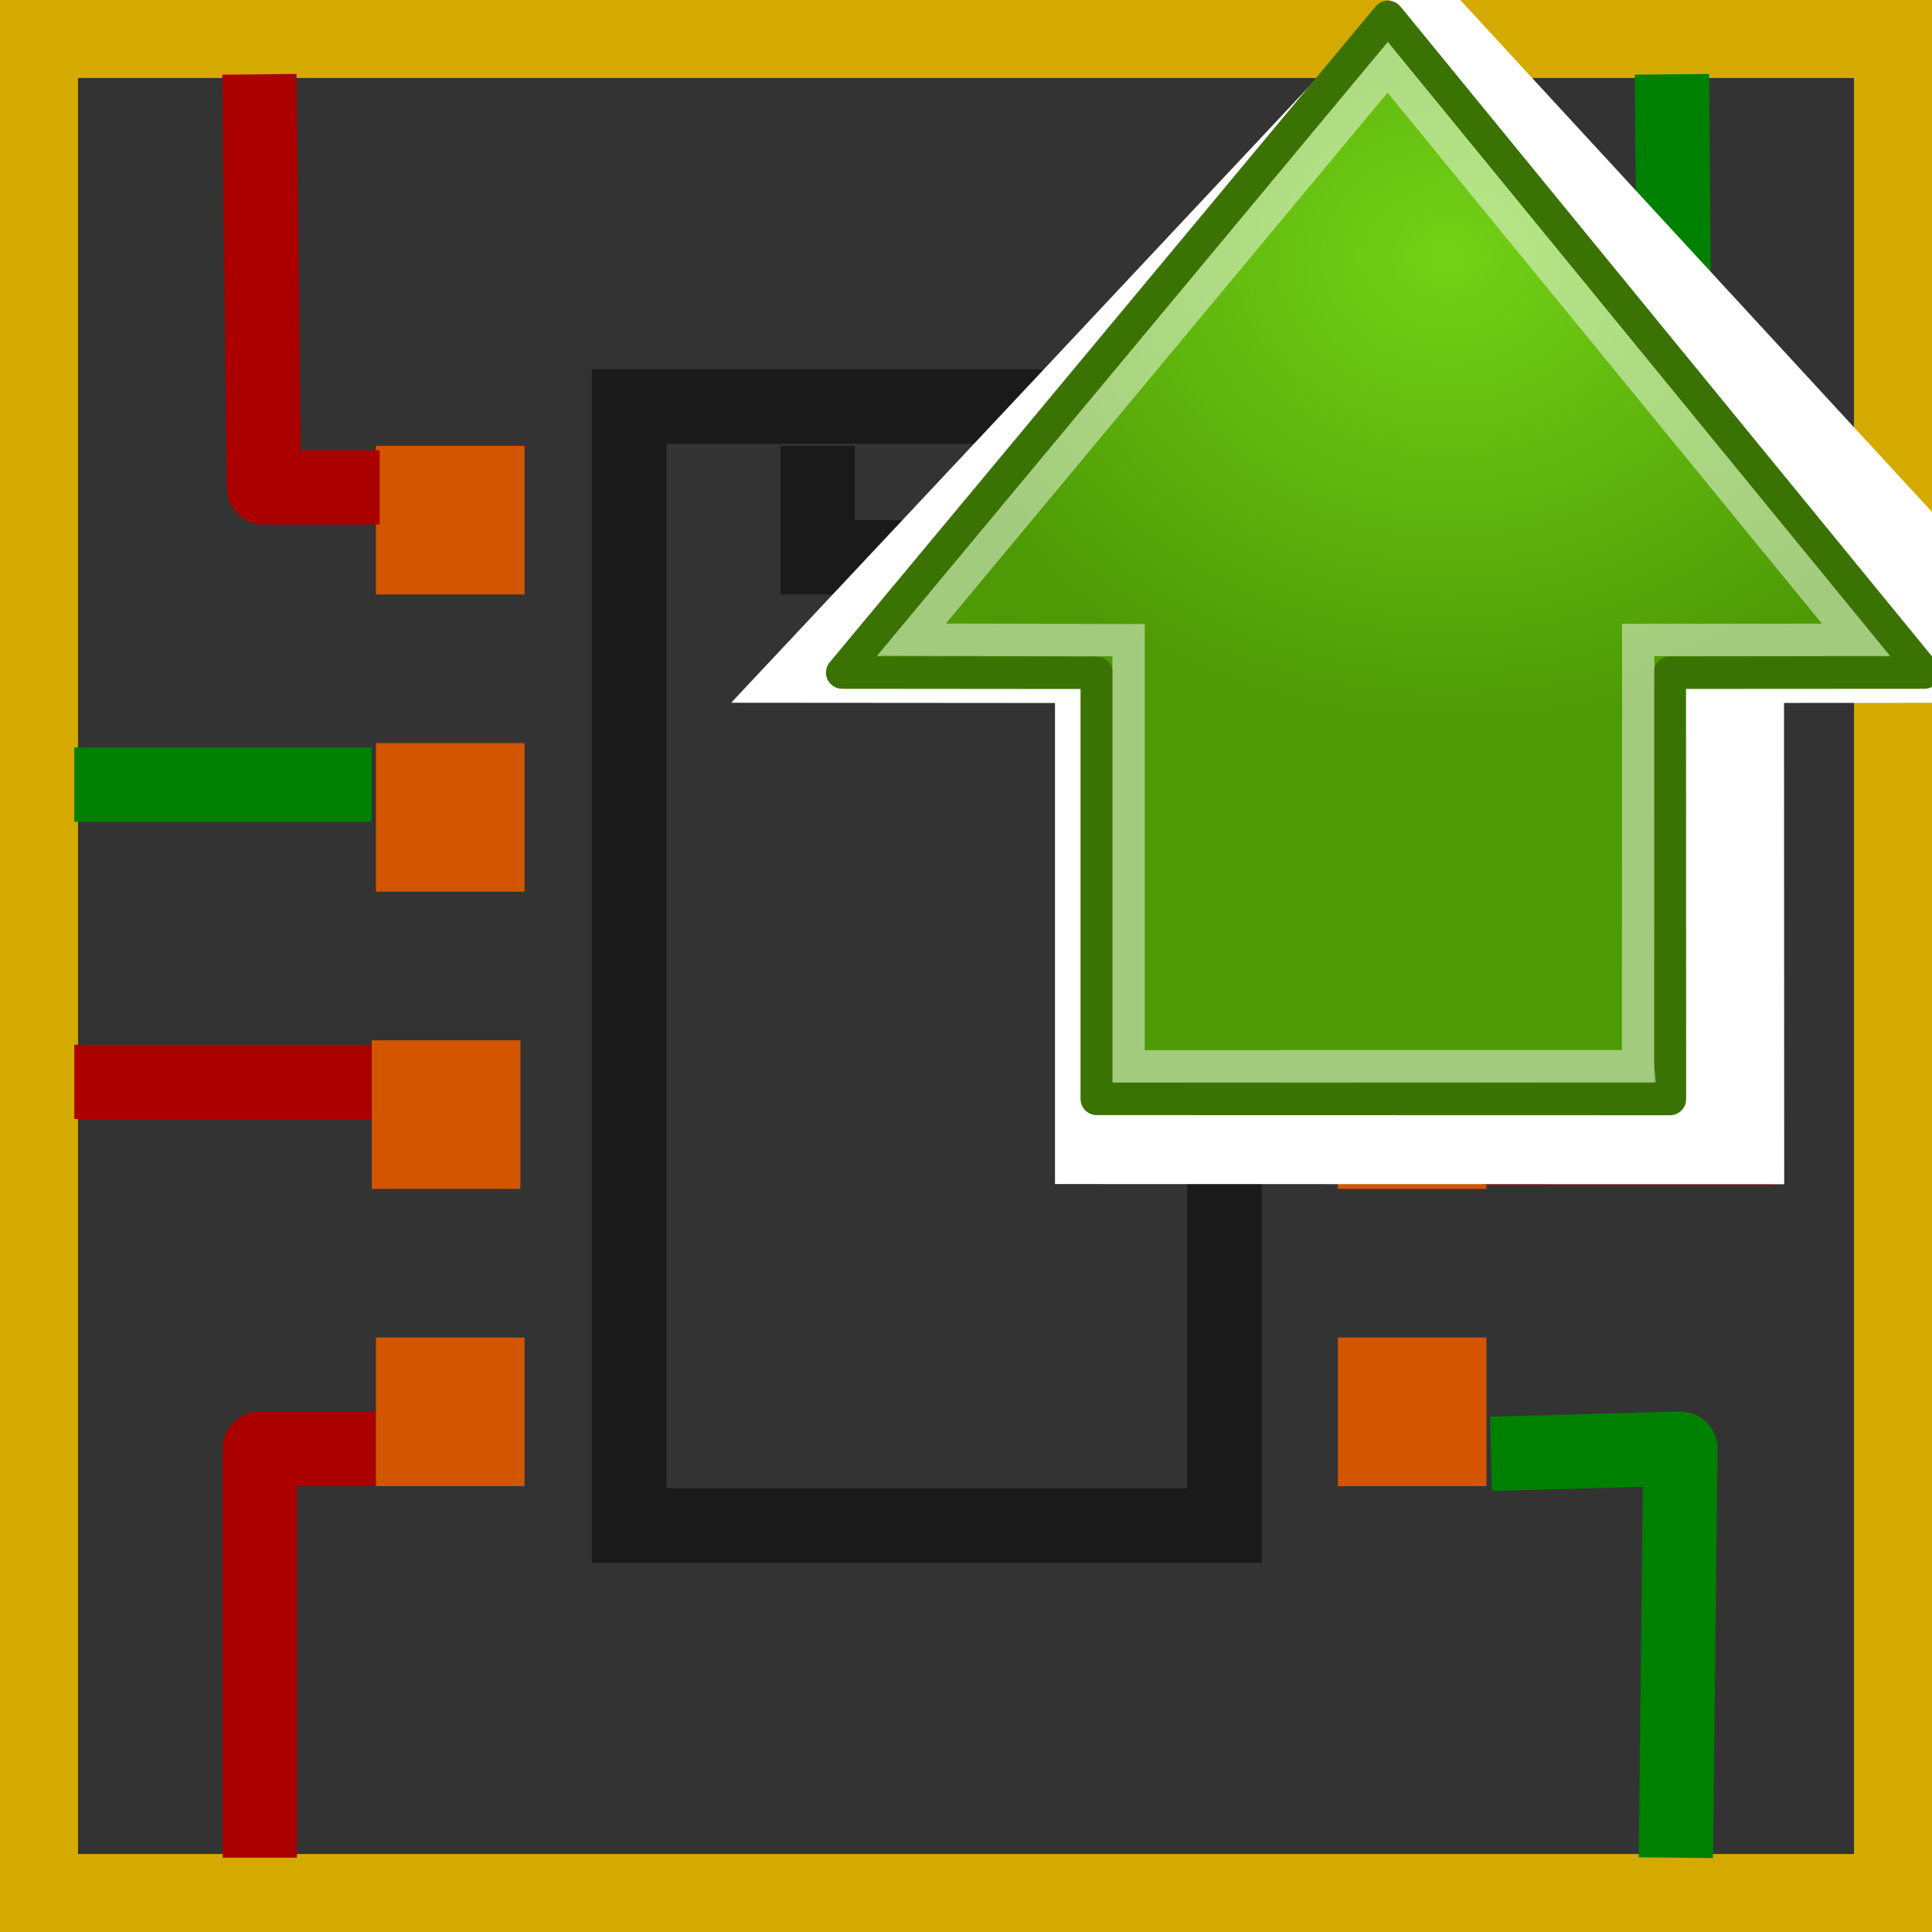
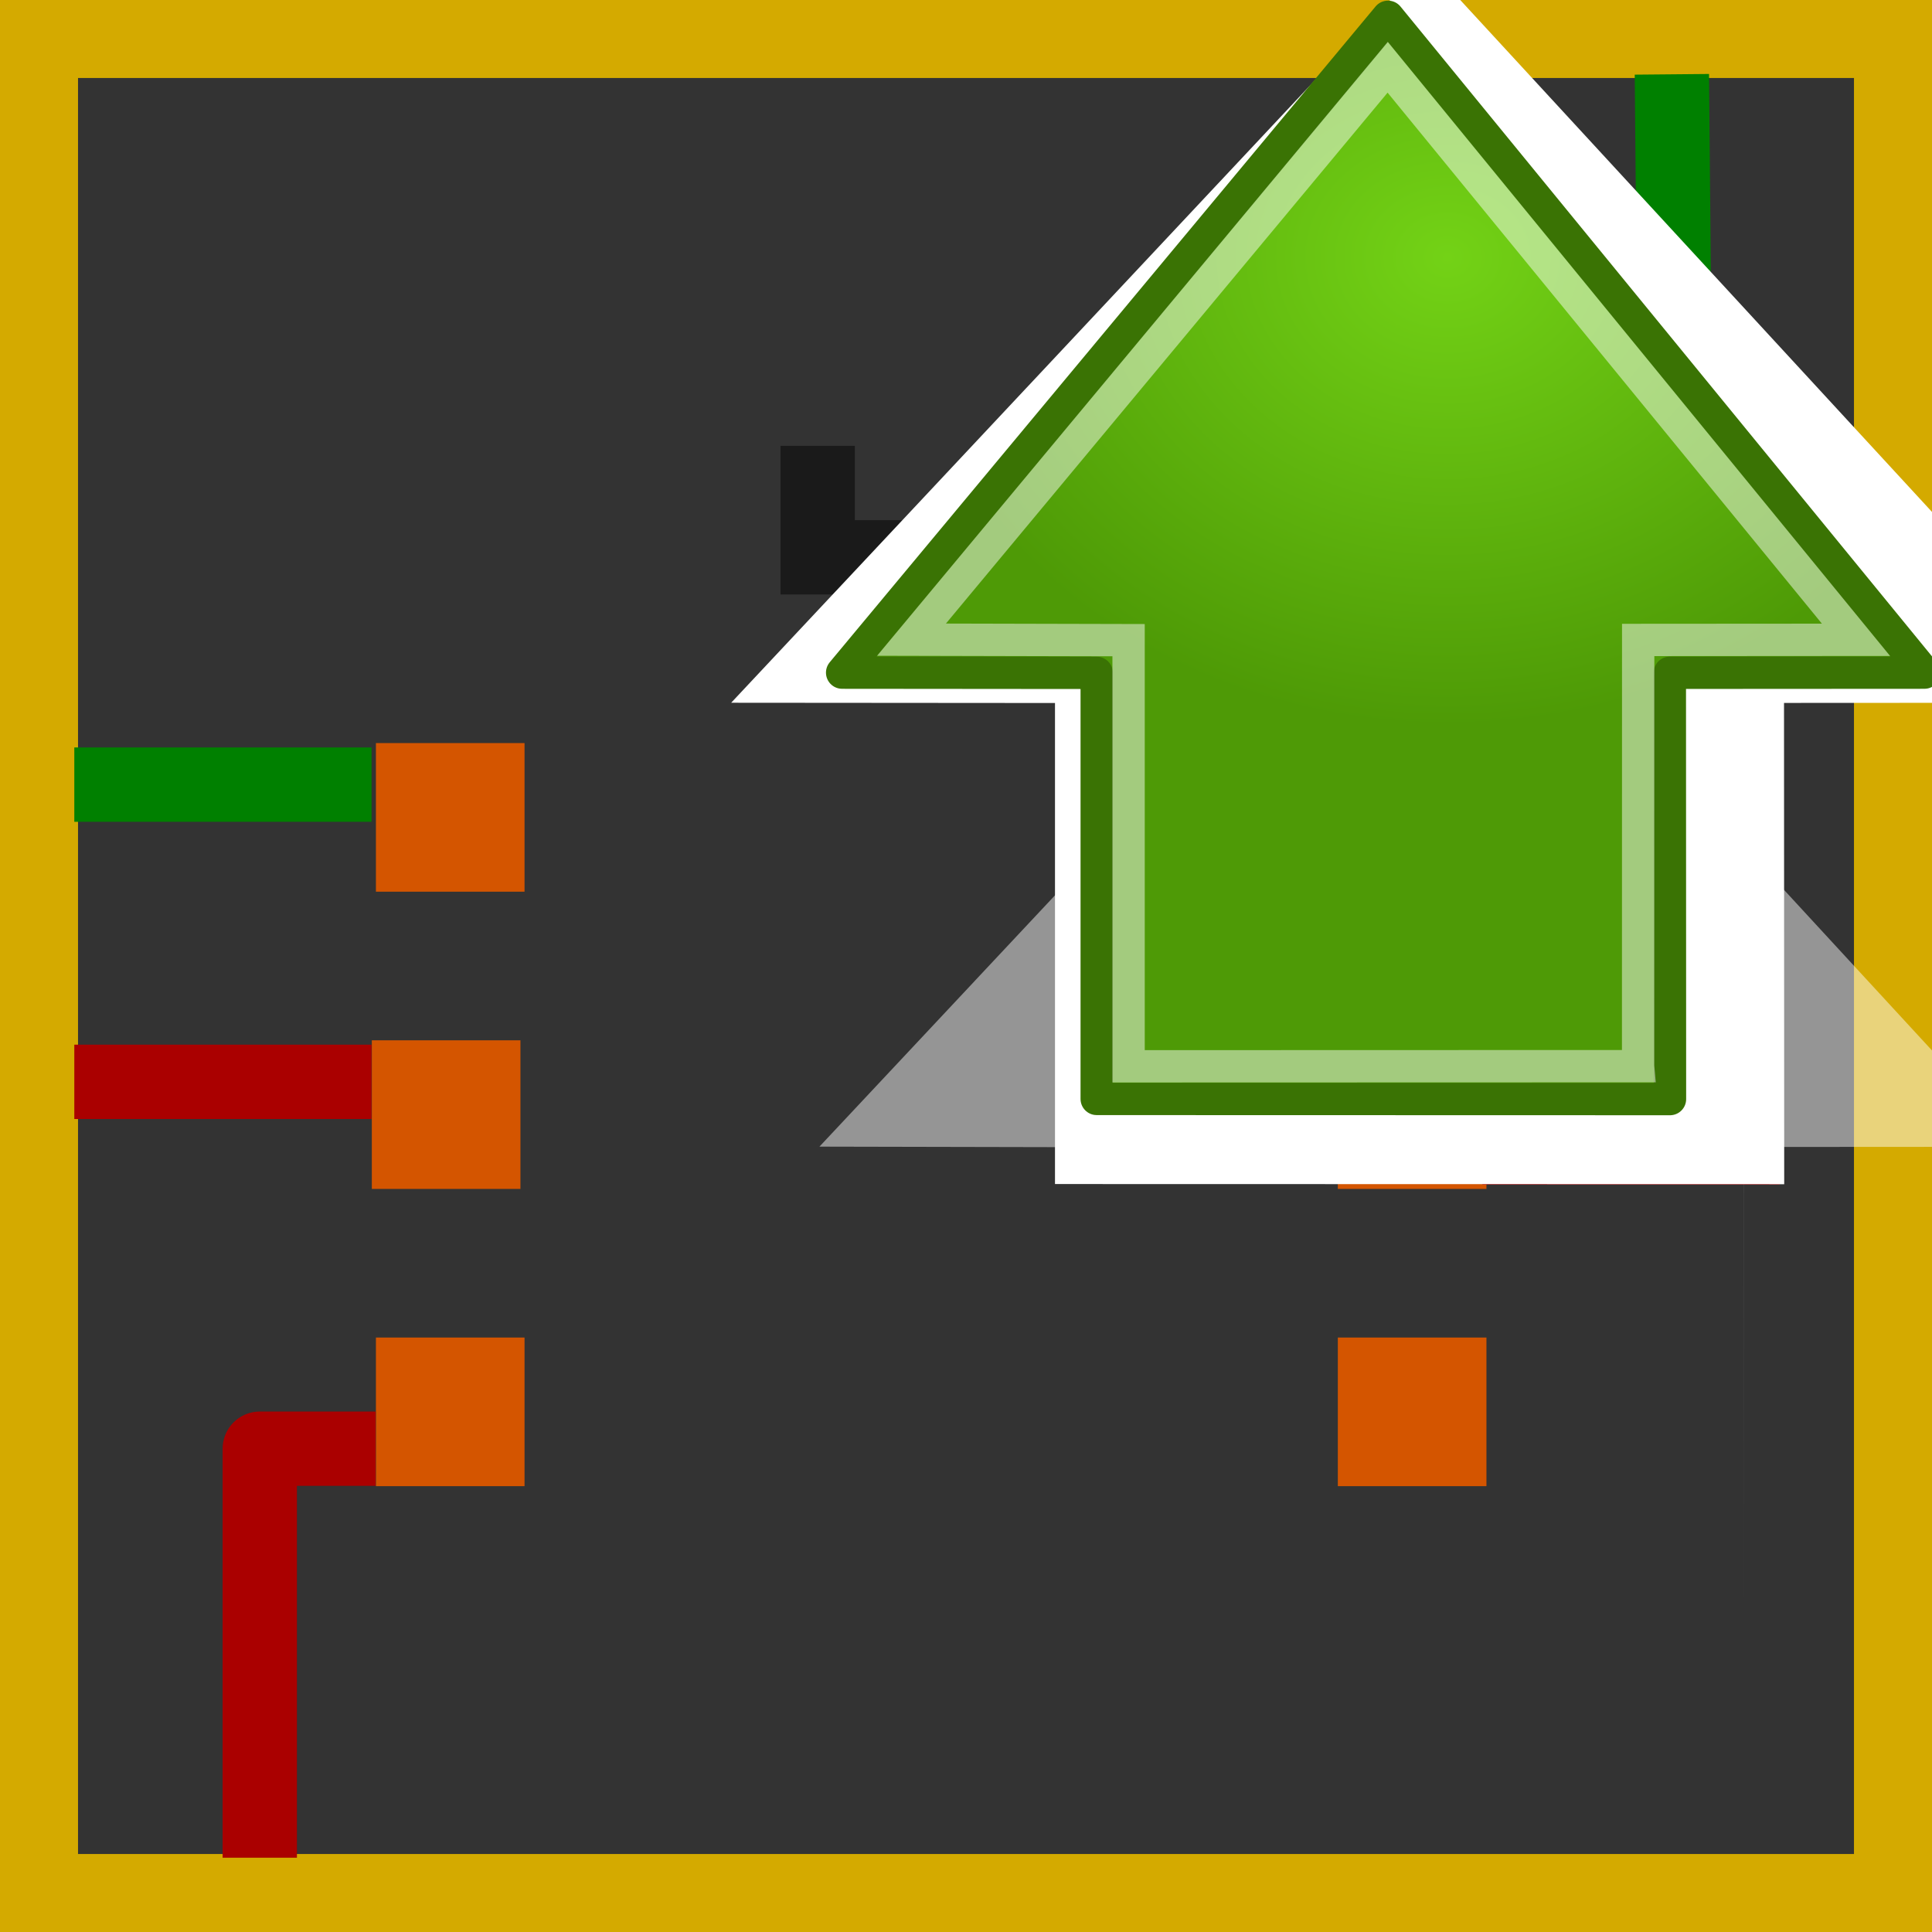
<svg xmlns="http://www.w3.org/2000/svg" xmlns:ns1="http://www.inkscape.org/namespaces/inkscape" xmlns:ns2="http://sodipodi.sourceforge.net/DTD/sodipodi-0.dtd" xmlns:xlink="http://www.w3.org/1999/xlink" height="26" width="26" version="1.1" id="svg2" ns1:version="0.48.3.1 r9886" ns2:docname="update_module_board.svg">
  <rect width="100%" height="100%" fill="#333333" stroke="none" />
  <ns2:namedview pagecolor="#ffffff" bordercolor="#666666" borderopacity="1" objecttolerance="10" gridtolerance="10" guidetolerance="10" ns1:pageopacity="0" ns1:pageshadow="2" ns1:window-width="1600" ns1:window-height="849" id="namedview71" showgrid="true" ns1:snap-to-guides="false" ns1:snap-grids="false" ns1:zoom="18.153846" ns1:cx="9.5637826" ns1:cy="13.674552" ns1:window-x="0" ns1:window-y="29" ns1:window-maximized="1" ns1:current-layer="svg2">
    <ns1:grid type="xygrid" id="grid3104" empspacing="1" visible="true" enabled="true" snapvisiblegridlinesonly="true" />
  </ns2:namedview>
  <defs id="defs6">
    <filter id="filter3945" color-interpolation-filters="sRGB">
      <feGaussianBlur stdDeviation="0.056" id="feGaussianBlur9" />
    </filter>
    <filter id="filter3941" color-interpolation-filters="sRGB">
      <feGaussianBlur stdDeviation="0.056" id="feGaussianBlur12" />
    </filter>
    <radialGradient id="radialGradient3010" gradientUnits="userSpaceOnUse" cy="20.494" cx="35.293" gradientTransform="matrix(0,-0.372,-0.437,0,26.321,18.586)" r="16.956">
      <stop stop-color="#539bed" offset="0" id="stop15" />
      <stop stop-color="#0869d4" offset="1" id="stop17" />
    </radialGradient>
    <radialGradient id="e" gradientUnits="userSpaceOnUse" cy="20.494" cx="35.293" gradientTransform="matrix(0,-0.843,1.02,0,0.606,42.586)" r="16.956">
      <stop stop-color="#73d216" offset="0" id="stop12" />
      <stop stop-color="#4e9a06" offset="1" id="stop14" />
    </radialGradient>
    <radialGradient ns1:collect="always" xlink:href="#e" id="radialGradient3102" gradientUnits="userSpaceOnUse" gradientTransform="matrix(0,-0.372,-0.437,0,47.058,16.467)" cx="35.293" cy="20.494" r="16.956" />
    <radialGradient id="e-3" gradientUnits="userSpaceOnUse" cy="20.494" cx="35.293" gradientTransform="matrix(0,-0.843,1.02,0,0.606,42.586)" r="16.956">
      <stop stop-color="#73d216" offset="0" id="stop12-1" />
      <stop stop-color="#4e9a06" offset="1" id="stop14-6" />
    </radialGradient>
  </defs>
  <g transform="matrix(1.638,0,0,1.557,1.257,0.363)" id="g19">
    <rect fill-opacity="0" height="16" width="16" y="0" x="0" id="rect21" />
  </g>
-   <path d="m 8.467,5.471 0,15.058 8.011,0 0,-15.058 z" id="path23" ns1:connector-curvature="0" style="fill:none;stroke:#1a1a1a;stroke-width:1.003px;stroke-linecap:butt;stroke-linejoin:miter" />
  <path d="m 11.004,6 0,1.5 3,0 0,-1.5" id="path25" ns1:connector-curvature="0" style="fill:none;stroke:#1a1a1a;stroke-width:1px;stroke-linecap:butt;stroke-linejoin:miter" />
  <rect rx="0" ry="0" height="2" width="2" y="6" x="18.004" id="rect27" style="fill:#d45500" />
  <rect rx="0" ry="0" height="2" width="2" y="10" x="18.004" id="rect29" style="fill:#d45500" />
  <rect rx="0" ry="0" height="2" width="2" y="14" x="18.004" id="rect31" style="fill:#d45500" />
  <rect rx="0" ry="0" height="2" width="2" y="18" x="18.004" id="rect33" style="fill:#d45500" />
-   <rect rx="0" ry="0" height="2" width="2" y="6" x="5.059" id="rect35" style="fill:#d45500" />
  <rect rx="0" ry="0" height="2" width="2" y="10" x="5.059" id="rect37" style="fill:#d45500" />
  <rect rx="0" ry="0" height="2" width="2" y="14" x="5.004" id="rect39" style="fill:#d45500" />
  <rect rx="0" ry="0" height="2" width="2" y="18" x="5.059" id="rect41" style="fill:#d45500" />
  <rect stroke-linejoin="miter" stroke-dasharray="none" stroke-dashoffset="0" rx="0" ry="0" height="25" width="25" stroke="#d4aa00" stroke-linecap="round" stroke-miterlimit="4" y="0.5" x="0.5" stroke-width="1.1" fill="none" id="rect43" />
-   <path d="m 4.61,6.559 -1.059,0 L 3.496,1.5" id="path45" ns1:connector-curvature="0" style="fill:none;stroke:#aa0000;stroke-width:1px;stroke-linecap:square;stroke-linejoin:round" ns2:nodetypes="ccc" />
  <path d="m 4.5,14.559 -3,0" id="path47" ns1:connector-curvature="0" style="fill:none;stroke:#aa0000;stroke-width:1px;stroke-linecap:square;stroke-linejoin:round" />
  <path d="m 4.555,19.496 -1.059,0 0,5.004" id="path49" ns1:connector-curvature="0" style="fill:none;stroke:#aa0000;stroke-width:1px;stroke-linecap:square;stroke-linejoin:round" ns2:nodetypes="ccc" />
  <path d="m 4.5,10.559 -3,0" id="path51" ns1:connector-curvature="0" style="fill:none;stroke:#008000;stroke-width:1px;stroke-linecap:square;stroke-linejoin:round" />
  <path d="M 20.453,7.496 22.559,7.551 22.504,1.5" id="path53" ns1:connector-curvature="0" style="fill:none;stroke:#008000;stroke-width:1px;stroke-linecap:square;stroke-linejoin:round" ns2:nodetypes="ccc" />
  <path d="m 20.449,15.441 3,0" id="path55" ns1:connector-curvature="0" style="fill:none;stroke:#aa0000;stroke-width:1px;stroke-linecap:square;stroke-linejoin:round" />
-   <path d="M 20.564,19.551 22.614,19.496 22.559,24.5" id="path57" ns1:connector-curvature="0" style="fill:none;stroke:#008000;stroke-width:1px;stroke-linecap:square;stroke-linejoin:round" ns2:nodetypes="ccc" />
  <path d="m 20.453,11.551 3,0" id="path59" ns1:connector-curvature="0" style="fill:none;stroke:#aa0000;stroke-width:1px;stroke-linecap:square;stroke-linejoin:round" />
  <g id="g3098-7" transform="matrix(1.272,0,0,1.129,-28.263,-0.619)" style="fill:#ffffff;stroke:none">
    <path id="path25-8-0" stroke-miterlimit="10" d="m 41.096,14.664 -7.715,-0.002 V 8.928 l -3.426,-0.003 7.346,-8.826 7.219,8.826 -3.426,0.002 0.002,5.737 z" style="color:#000000;fill:#ffffff;fill-rule:evenodd;stroke:none" ns1:connector-curvature="0" />
-     <path id="path29-0" stroke-miterlimit="10" d="m 40.667,14.221 -6.857,0.002 V 8.488 l -2.921,-0.007 6.408,-7.703 6.302,7.705 -2.931,0.002 -0.001,5.735 z" style="opacity:0.481;color:#000000;fill:#ffffff;stroke:none" ns1:connector-curvature="0" />
+     <path id="path29-0" stroke-miterlimit="10" d="m 40.667,14.221 -6.857,0.002 l -2.921,-0.007 6.408,-7.703 6.302,7.705 -2.931,0.002 -0.001,5.735 z" style="opacity:0.481;color:#000000;fill:#ffffff;stroke:none" ns1:connector-curvature="0" />
  </g>
  <g id="g3098" transform="translate(-18.622,0.127)">
    <path id="path25-8" stroke-miterlimit="10" d="m 41.096,14.664 -7.715,-0.002 V 8.928 l -3.426,-0.003 7.346,-8.826 7.219,8.826 -3.426,0.002 0.002,5.737 z" style="color:#000000;fill:url(#radialGradient3102);fill-rule:evenodd;stroke:#3a7304;stroke-width:0.435;stroke-linecap:round;stroke-linejoin:round;stroke-miterlimit:10" ns1:connector-curvature="0" />
    <path id="path29" stroke-miterlimit="10" d="m 40.667,14.221 -6.857,0.002 V 8.488 l -2.921,-0.007 6.408,-7.703 6.302,7.705 -2.931,0.002 -0.001,5.735 z" style="opacity:0.481;color:#000000;fill:none;stroke:#ffffff;stroke-width:0.435;stroke-miterlimit:10" ns1:connector-curvature="0" />
  </g>
</svg>